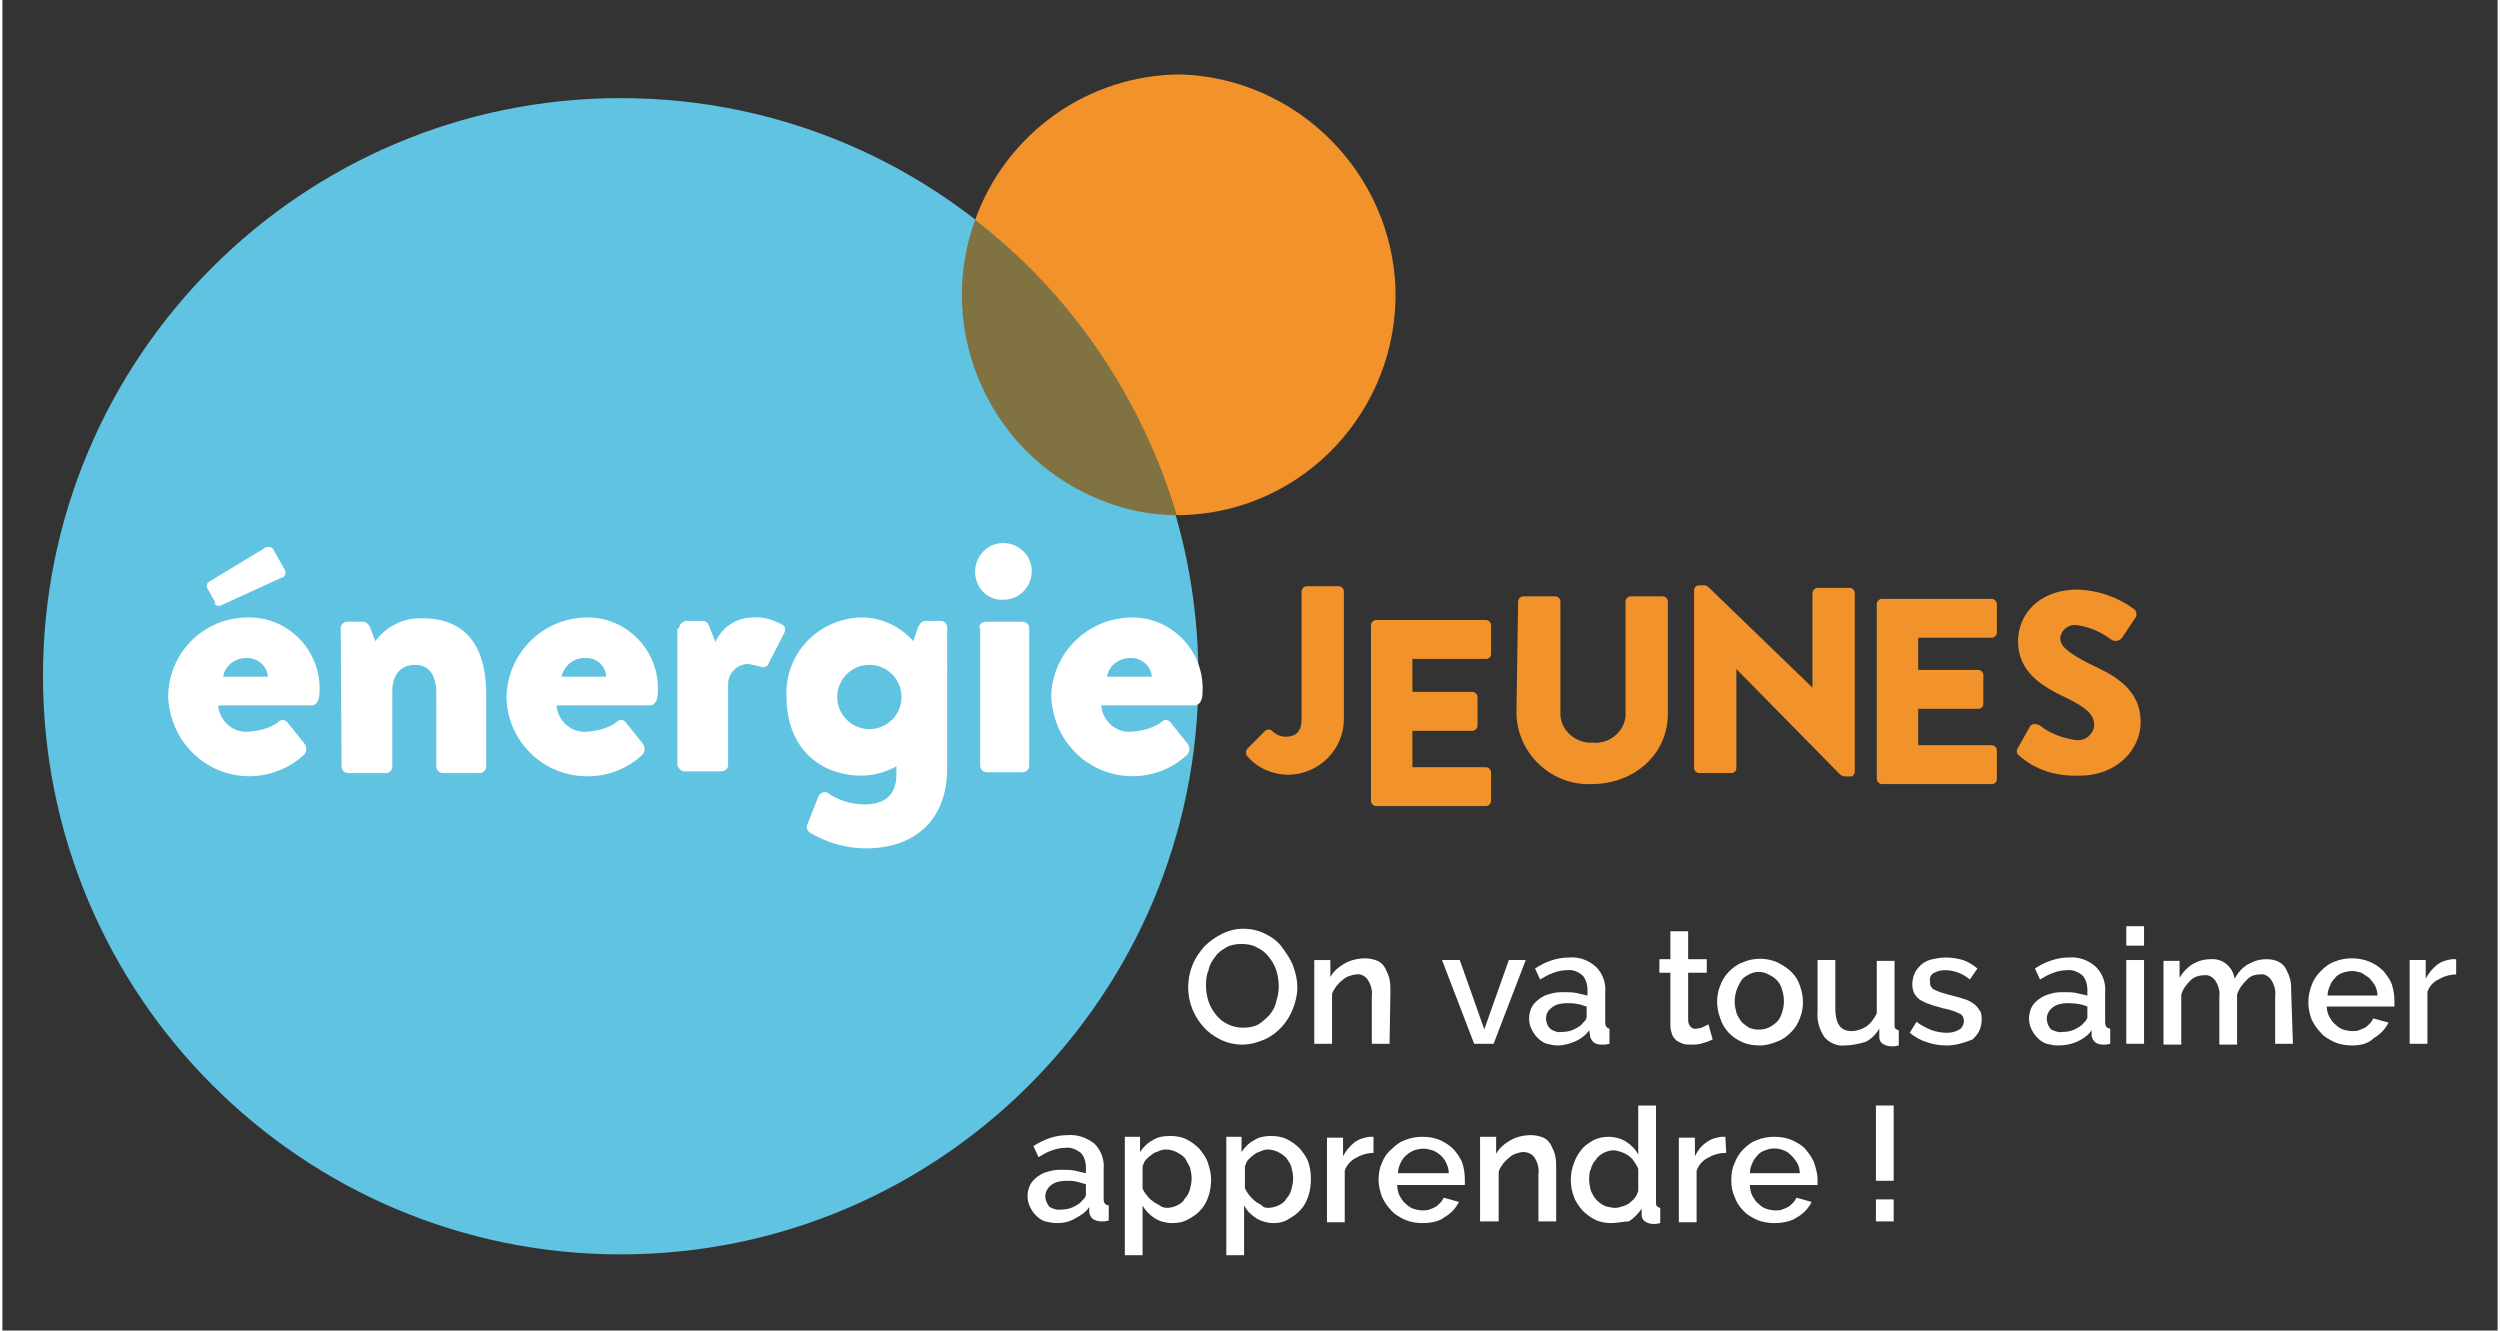
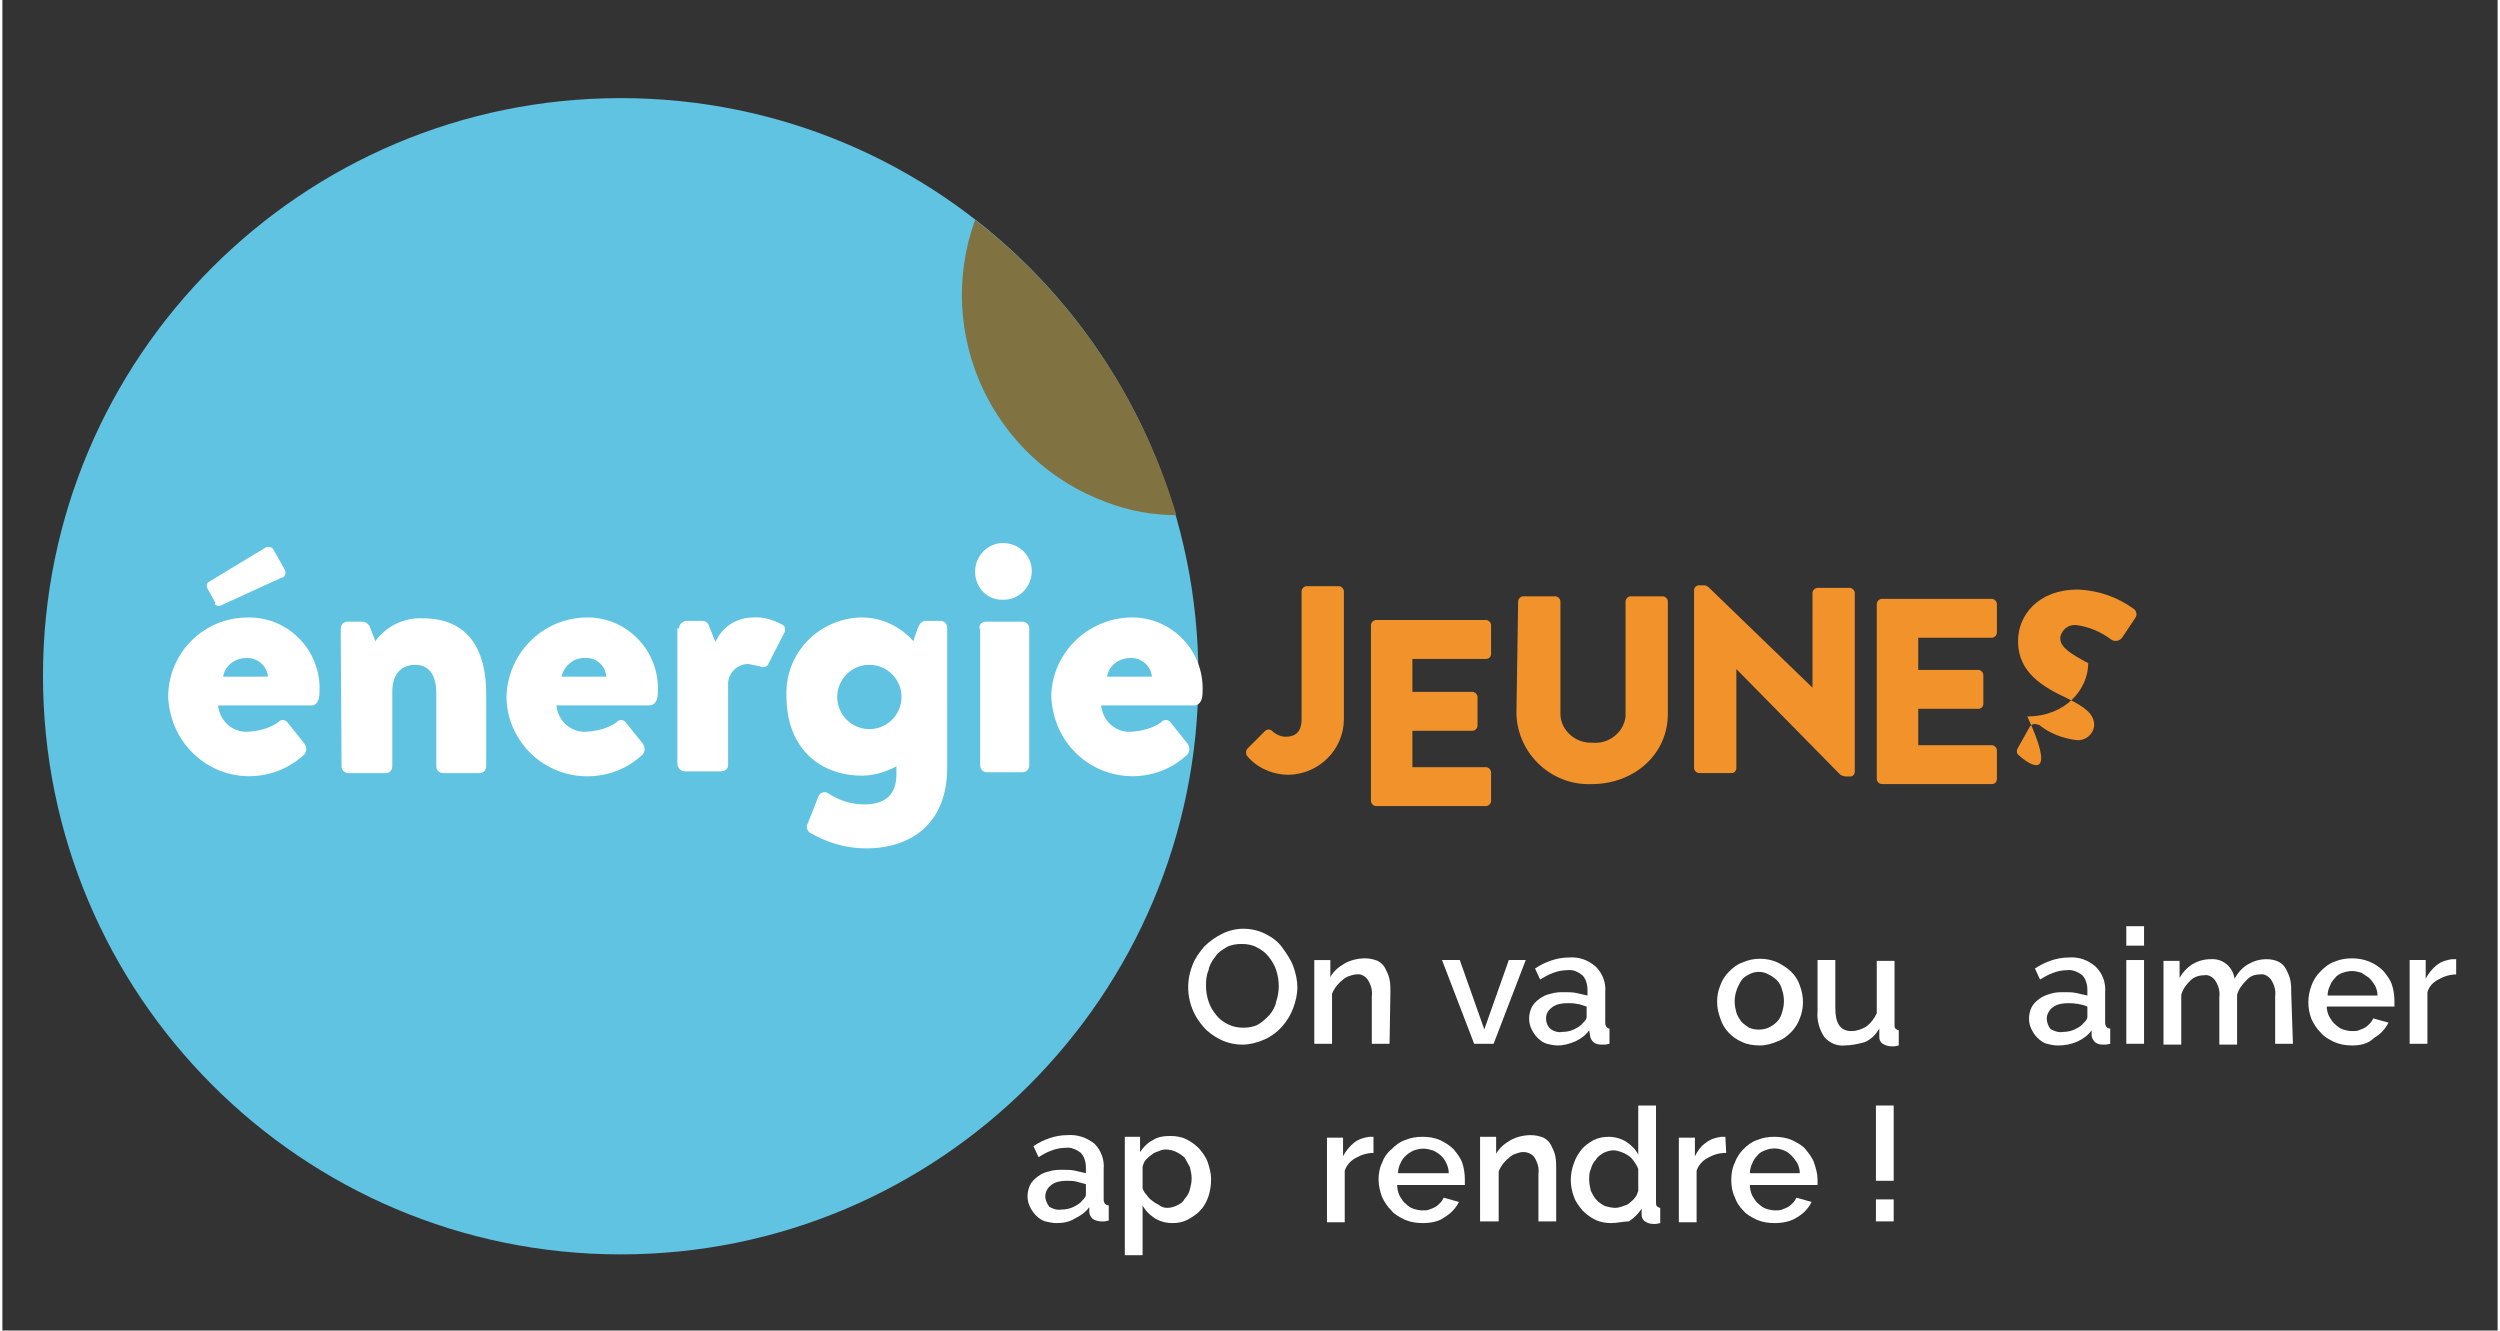
<svg xmlns="http://www.w3.org/2000/svg" version="1.1" id="f9a03478-691b-4bac-974f-dbc86379789a" x="0px" y="0px" viewBox="0 0 295 157.3" style="enable-background:new 0 0 295 157.3;" xml:space="preserve" width="295" height="157">
  <rect x="0" y="0" width="295" height="157.3" fill="#333333" stroke="none" />
  <style type="text/css">
	.st0{fill:#FFFFFF;}
	.st1{fill:#F2922B;}
	.st2{fill:#5FC3E1;}
	.st3{fill:#807341;}
</style>
  <path class="st0" d="M146.6,123.5c-0.9,0-1.8-0.2-2.6-0.6c-0.8-0.4-1.5-0.9-2-1.5c-1.8-2-2.3-4.8-1.3-7.3c0.3-0.8,0.8-1.5,1.4-2.2  c0.6-0.6,1.3-1.1,2.1-1.5c0.8-0.4,1.7-0.6,2.5-0.6c0.9,0,1.8,0.2,2.6,0.6c0.8,0.4,1.5,0.9,2,1.6c0.5,0.7,1,1.4,1.3,2.2  c0.3,0.8,0.5,1.7,0.5,2.5c0,0.9-0.2,1.7-0.5,2.5c-0.6,1.6-1.8,3-3.4,3.7C148.3,123.3,147.4,123.5,146.6,123.5z M142.3,116.6  c0,0.6,0.1,1.2,0.3,1.8c0.2,0.6,0.5,1.1,0.9,1.6c0.4,0.5,0.8,0.8,1.4,1.1c0.6,0.3,1.2,0.4,1.8,0.4c0.6,0,1.3-0.1,1.8-0.4  c0.5-0.3,0.9-0.7,1.3-1.1c0.4-0.5,0.7-1,0.8-1.6c0.2-0.6,0.3-1.2,0.3-1.8c0-0.6-0.1-1.3-0.3-1.9c-0.2-0.6-0.5-1.1-0.9-1.6  c-0.4-0.5-0.8-0.8-1.4-1.1c-0.5-0.3-1.2-0.4-1.8-0.4c-0.6,0-1.3,0.1-1.8,0.4c-0.5,0.3-1,0.6-1.3,1.1c-0.4,0.5-0.7,1-0.8,1.6  C142.3,115.4,142.3,116,142.3,116.6L142.3,116.6z" />
  <path class="st0" d="M164,123.4h-2.1v-5.6c0.1-0.7-0.1-1.4-0.5-2c-0.3-0.4-0.8-0.7-1.3-0.6c-0.3,0-0.6,0.1-0.9,0.2  c-0.3,0.1-0.6,0.3-0.8,0.5c-0.3,0.2-0.5,0.5-0.7,0.7c-0.2,0.3-0.4,0.6-0.5,0.9v5.9h-2.1v-9.9h1.9v2c0.4-0.7,1-1.2,1.7-1.6  c0.7-0.4,1.6-0.6,2.4-0.6c0.5,0,1,0.1,1.5,0.3c0.4,0.2,0.7,0.5,0.9,0.9c0.2,0.4,0.4,0.8,0.5,1.3c0.1,0.5,0.1,1,0.1,1.5L164,123.4z" />
  <path class="st0" d="M174,123.4l-3.8-9.9h2.1l2.9,8.2l2.9-8.2h2l-3.8,9.9H174z" />
  <path class="st0" d="M183.9,123.6c-0.5,0-0.9-0.1-1.3-0.2c-0.4-0.1-0.8-0.4-1.1-0.7c-0.3-0.3-0.5-0.6-0.7-1  c-0.2-0.4-0.3-0.8-0.3-1.3c0-0.4,0.1-0.9,0.3-1.3c0.2-0.4,0.5-0.7,0.9-1c0.4-0.3,0.8-0.5,1.3-0.6c0.6-0.2,1.1-0.2,1.7-0.2  c0.5,0,0.9,0,1.4,0.1c0.4,0.1,0.9,0.2,1.3,0.3v-0.7c0-0.6-0.2-1.3-0.6-1.7c-0.5-0.4-1.1-0.7-1.8-0.6c-0.5,0-1.1,0.1-1.6,0.3  c-0.6,0.2-1.1,0.5-1.6,0.8l-0.6-1.3c1.2-0.8,2.6-1.3,4-1.3c1.2-0.1,2.3,0.3,3.2,1.1c0.8,0.8,1.2,1.9,1.1,3v3.6  c0,0.4,0.2,0.7,0.5,0.7v1.8l-0.5,0.1H189c-0.3,0-0.7-0.1-0.9-0.3c-0.2-0.2-0.4-0.5-0.4-0.8l-0.1-0.6c-0.4,0.6-1,1-1.6,1.3  C185.3,123.4,184.6,123.6,183.9,123.6z M184.4,122c0.5,0,1-0.1,1.4-0.3c0.4-0.2,0.8-0.4,1.1-0.8c0.2-0.2,0.4-0.4,0.4-0.7V119  c-0.4-0.1-0.8-0.3-1.1-0.3c-0.4-0.1-0.8-0.1-1.2-0.1c-0.6,0-1.3,0.1-1.8,0.5c-0.4,0.3-0.7,0.7-0.7,1.3c0,0.5,0.2,1,0.6,1.3  C183.4,121.9,183.9,122.1,184.4,122z" />
-   <path class="st0" d="M202.2,122.9c-0.3,0.1-0.6,0.3-1.1,0.4c-0.5,0.2-1,0.2-1.5,0.2c-0.3,0-0.6,0-0.9-0.1c-0.3-0.1-0.5-0.2-0.8-0.4  c-0.2-0.2-0.4-0.4-0.5-0.7c-0.1-0.3-0.2-0.7-0.2-1V115h-1.3v-1.6h1.3v-3.3h2.1v3.3h2.2v1.6h-2.2v5.6c0,0.3,0.1,0.6,0.3,0.8  c0.2,0.2,0.5,0.3,0.7,0.2c0.3,0,0.6-0.1,0.8-0.2l0.6-0.3L202.2,122.9z" />
  <path class="st0" d="M207.8,123.6c-0.7,0-1.5-0.1-2.1-0.4c-1.2-0.5-2.2-1.5-2.6-2.8c-0.5-1.3-0.5-2.7,0-3.9c0.2-0.6,0.6-1.2,1-1.6  c0.5-0.5,1-0.9,1.6-1.1c1.3-0.6,2.9-0.6,4.2,0c0.6,0.3,1.2,0.7,1.6,1.1c0.5,0.5,0.8,1,1,1.6c0.5,1.3,0.5,2.7,0,3.9  c-0.2,0.6-0.6,1.2-1,1.6c-0.5,0.5-1,0.9-1.6,1.1C209.2,123.4,208.5,123.6,207.8,123.6z M204.8,118.4c0,0.5,0.1,0.9,0.2,1.3  c0.1,0.4,0.4,0.8,0.6,1.1c0.3,0.3,0.6,0.5,0.9,0.7c0.7,0.3,1.6,0.3,2.3,0c0.4-0.2,0.7-0.4,1-0.7c0.3-0.3,0.5-0.7,0.6-1.1  c0.3-0.9,0.3-1.8,0-2.7c-0.1-0.4-0.3-0.8-0.6-1.1c-0.3-0.3-0.6-0.5-1-0.7c-0.7-0.4-1.6-0.4-2.3,0c-0.4,0.2-0.7,0.4-0.9,0.7  C205.1,116.7,204.8,117.5,204.8,118.4L204.8,118.4z" />
  <path class="st0" d="M217.8,123.6c-0.9,0.1-1.8-0.3-2.4-1c-0.6-0.9-0.9-2-0.8-3v-6.1h2.1v5.7c0,1.8,0.6,2.7,1.9,2.7  c0.6,0,1.2-0.2,1.7-0.5c0.6-0.4,1-1,1.3-1.6v-6.2h2.1v7.5c0,0.2,0,0.4,0.1,0.5c0.1,0.1,0.3,0.2,0.4,0.2v1.8l-0.5,0.1h-0.4  c-0.3,0-0.7-0.1-1-0.3c-0.3-0.2-0.4-0.5-0.4-0.8v-1c-0.4,0.7-1,1.3-1.7,1.6C219.5,123.4,218.6,123.6,217.8,123.6z" />
-   <path class="st0" d="M229.9,123.6c-0.8,0-1.6-0.1-2.4-0.4c-0.7-0.2-1.4-0.6-2-1.1l0.8-1.3c0.5,0.4,1.1,0.7,1.8,1  c0.6,0.2,1.2,0.3,1.8,0.3c0.5,0,1-0.1,1.5-0.4c0.3-0.2,0.5-0.6,0.5-1c0-0.4-0.2-0.8-0.6-0.9c-0.6-0.3-1.3-0.5-1.9-0.6  c-0.6-0.2-1.2-0.3-1.6-0.5c-0.4-0.1-0.7-0.3-1.1-0.5c-0.3-0.2-0.5-0.5-0.7-0.8c-0.1-0.3-0.2-0.6-0.2-1c0-0.5,0.1-0.9,0.3-1.4  c0.2-0.4,0.5-0.7,0.8-1c0.4-0.3,0.8-0.5,1.3-0.6c0.5-0.1,1-0.2,1.5-0.2c0.7,0,1.4,0.1,2.1,0.3c0.6,0.2,1.2,0.6,1.7,1l-0.9,1.3  c-0.8-0.7-1.9-1.1-2.9-1.1c-0.5,0-0.9,0.1-1.3,0.3c-0.4,0.2-0.6,0.6-0.5,1.1c0,0.2,0,0.4,0.1,0.5c0.1,0.2,0.2,0.3,0.4,0.4  c0.2,0.1,0.4,0.2,0.7,0.3l1,0.3c0.7,0.2,1.3,0.3,1.8,0.5c0.4,0.1,0.8,0.3,1.2,0.6c0.3,0.2,0.5,0.5,0.7,0.8c0.2,0.3,0.2,0.7,0.2,1.1  c0,0.9-0.4,1.7-1.1,2.3C231.9,123.3,230.9,123.6,229.9,123.6z" />
  <path class="st0" d="M243,123.6c-0.5,0-0.9-0.1-1.3-0.2c-0.4-0.1-0.8-0.4-1.1-0.7c-0.3-0.3-0.5-0.6-0.7-1c-0.2-0.4-0.3-0.8-0.3-1.3  c0-0.4,0.1-0.9,0.3-1.3c0.2-0.4,0.5-0.7,0.9-1c0.4-0.3,0.9-0.5,1.3-0.6c0.6-0.2,1.1-0.2,1.7-0.2c0.5,0,0.9,0,1.4,0.1  c0.4,0.1,0.9,0.2,1.3,0.3v-0.7c0-0.6-0.2-1.3-0.6-1.7c-0.5-0.4-1.2-0.7-1.8-0.6c-0.5,0-1.1,0.1-1.6,0.3c-0.6,0.2-1.1,0.5-1.6,0.8  l-0.6-1.3c1.2-0.8,2.6-1.3,4-1.3c1.2-0.1,2.3,0.3,3.2,1.1c0.8,0.8,1.2,1.9,1.1,3v3.6c0,0.4,0.2,0.7,0.6,0.7v1.8l-0.5,0.1h-0.4  c-0.3,0-0.7-0.1-0.9-0.3c-0.2-0.2-0.4-0.5-0.4-0.8v-0.6c-0.4,0.6-1,1-1.6,1.3C244.5,123.5,243.8,123.6,243,123.6z M243.6,122  c0.5,0,1-0.1,1.4-0.3c0.4-0.2,0.8-0.4,1.1-0.8c0.2-0.2,0.4-0.4,0.4-0.7V119c-0.7-0.3-1.5-0.4-2.3-0.4c-0.6,0-1.3,0.1-1.8,0.5  c-0.4,0.3-0.7,0.8-0.7,1.3c0,0.5,0.2,1,0.5,1.3C242.6,121.9,243.1,122.1,243.6,122L243.6,122z" />
  <path class="st0" d="M251.1,111.8v-2.3h2.1v2.3H251.1z M251.1,123.4v-9.9h2.1v9.9H251.1z" />
  <path class="st0" d="M270.8,123.4h-2.1v-5.6c0.1-0.7-0.1-1.4-0.5-2c-0.3-0.4-0.8-0.7-1.3-0.6c-0.6,0-1.2,0.2-1.6,0.7  c-0.5,0.5-0.9,1-1.1,1.7v5.9h-2.1v-5.6c0.1-0.7-0.1-1.4-0.5-2c-0.3-0.4-0.8-0.7-1.3-0.6c-0.6,0-1.2,0.2-1.6,0.6  c-0.5,0.5-0.9,1-1.1,1.7v5.9h-2.1v-9.9h1.9v2c0.4-0.7,0.9-1.2,1.5-1.6c0.7-0.4,1.4-0.6,2.2-0.6c1.4-0.1,2.6,0.9,2.8,2.3  c0.4-0.7,0.9-1.3,1.6-1.7c0.7-0.4,1.4-0.6,2.2-0.6c0.5,0,1,0.1,1.4,0.3c0.4,0.2,0.7,0.5,0.9,0.9c0.2,0.4,0.4,0.8,0.5,1.3  c0.1,0.5,0.1,1,0.1,1.5L270.8,123.4z" />
  <path class="st0" d="M277.8,123.6c-0.7,0-1.4-0.1-2.1-0.4c-0.6-0.3-1.2-0.6-1.6-1.1c-0.5-0.5-0.8-1-1.1-1.6c-0.5-1.3-0.5-2.7,0-4  c0.2-0.6,0.6-1.2,1.1-1.7c0.5-0.5,1-0.9,1.6-1.1c0.7-0.3,1.4-0.4,2.1-0.4c1.4,0,2.7,0.5,3.7,1.5c0.4,0.5,0.8,1,1,1.6  c0.2,0.6,0.3,1.3,0.3,1.9c0,0.2,0,0.3,0,0.4s0,0.2,0,0.3h-8c0,0.4,0.1,0.8,0.3,1.2c0.2,0.3,0.4,0.7,0.7,0.9c0.3,0.3,0.6,0.5,0.9,0.6  c0.3,0.1,0.7,0.2,1.1,0.2c0.3,0,0.6,0,0.8-0.1c0.3-0.1,0.5-0.2,0.7-0.3c0.2-0.1,0.4-0.3,0.6-0.5c0.2-0.2,0.3-0.4,0.4-0.6l1.8,0.5  c-0.4,0.8-1,1.4-1.7,1.8C279.7,123.4,278.8,123.6,277.8,123.6z M280.8,117.7c0-0.4-0.1-0.8-0.3-1.2c-0.2-0.3-0.4-0.6-0.7-0.9  c-0.3-0.2-0.6-0.4-0.9-0.6c-0.4-0.1-0.7-0.2-1.1-0.2c-0.4,0-0.8,0.1-1.1,0.2c-0.3,0.1-0.7,0.3-0.9,0.6c-0.3,0.3-0.5,0.6-0.6,0.9  c-0.2,0.4-0.3,0.8-0.3,1.2H280.8z" />
  <path class="st0" d="M290.2,115.2c-0.8,0-1.5,0.2-2.2,0.6c-0.6,0.3-1.1,0.8-1.3,1.5v6.1h-2.1v-9.9h1.9v2.2c0.3-0.6,0.8-1.2,1.3-1.6  c0.5-0.4,1.1-0.6,1.8-0.7h0.3h0.2V115.2z" />
  <path class="st1" d="M147.2,88.5l2.1-2.1c0.2-0.2,0.6-0.2,0.8,0c0.4,0.4,1,0.7,1.6,0.7c0.9,0,1.9-0.3,1.9-2.1V69.9  c0-0.3,0.3-0.6,0.6-0.6h3.8c0.3,0,0.6,0.3,0.6,0.6V85c0,3.6-2.9,6.5-6.5,6.6c-1.9,0-3.8-0.8-5-2.3C147,89,147,88.7,147.2,88.5" />
  <path class="st1" d="M161.8,73.9c0-0.3,0.3-0.6,0.6-0.6l0,0h13c0.3,0,0.6,0.3,0.6,0.6c0,0,0,0,0,0v3.4c0,0.3-0.2,0.6-0.6,0.6  c0,0,0,0,0,0h-8.7v3.9h7.1c0.3,0,0.6,0.3,0.6,0.6v3.4c0,0.3-0.3,0.6-0.6,0.6h-7.1v4.3h8.7c0.3,0,0.6,0.3,0.6,0.6c0,0,0,0,0,0v3.4  c0,0.3-0.3,0.6-0.6,0.6h-13c-0.3,0-0.6-0.3-0.6-0.6V73.9z" />
  <path class="st1" d="M179.2,71.1c0-0.3,0.3-0.6,0.6-0.6h3.8c0.3,0,0.6,0.3,0.6,0.6v13.1c-0.1,1.9,1.5,3.5,3.4,3.6c0.1,0,0.3,0,0.4,0  c1.9,0.2,3.7-1.2,3.9-3.1c0-0.2,0-0.3,0-0.5V71.1c0-0.3,0.3-0.6,0.6-0.6h3.8c0.3,0,0.6,0.3,0.6,0.6v13.3c0,4.8-4,8.3-9,8.3  c-4.7,0.2-8.7-3.5-8.9-8.2c0-0.1,0-0.1,0-0.2L179.2,71.1z" />
  <path class="st1" d="M200,69.8c0-0.3,0.2-0.6,0.6-0.6c0,0,0.1,0,0.1,0h0.5c0.3,0,0.5,0.2,0.8,0.5l12,11.6l0,0V70.1  c0-0.3,0.3-0.6,0.6-0.6l0,0h3.8c0.3,0,0.6,0.3,0.6,0.6v21.1c0,0.3-0.2,0.6-0.5,0.6c0,0,0,0-0.1,0H218c-0.3,0-0.6-0.1-0.8-0.3  L205,79.1l0,0v11.7c0,0.3-0.2,0.6-0.6,0.6c0,0,0,0,0,0h-3.8c-0.3,0-0.6-0.3-0.6-0.6L200,69.8z" />
  <path class="st1" d="M221.6,71.4c0-0.3,0.3-0.6,0.6-0.6l0,0h13c0.3,0,0.6,0.3,0.6,0.6c0,0,0,0,0,0v3.4c0,0.3-0.3,0.6-0.6,0.6h-8.7  v3.8h7.1c0.3,0,0.6,0.3,0.6,0.6v3.4c0,0.3-0.2,0.6-0.6,0.6c0,0,0,0,0,0h-7.1v4.3h8.7c0.3,0,0.6,0.3,0.6,0.6v3.4  c0,0.3-0.2,0.6-0.6,0.6c0,0,0,0,0,0h-13c-0.3,0-0.6-0.3-0.6-0.6l0,0L221.6,71.4z" />
-   <path class="st1" d="M238.4,89.3c-0.3-0.2-0.3-0.6-0.1-0.9l1.4-2.5c0.2-0.3,0.6-0.4,1-0.2c0,0,0,0,0.1,0c1.2,1,2.8,1.6,4.4,1.8  c1.1,0.1,2-0.7,2.1-1.7c0,0,0,0,0-0.1c0-1.3-1.1-2.1-3.1-3.1c-3-1.4-5.9-3.1-5.9-6.8c0-3,2.3-6.1,7.1-6.1c2.4,0.1,4.7,0.9,6.6,2.3  c0.3,0.2,0.4,0.7,0.2,1l-1.6,2.4c-0.3,0.4-0.9,0.5-1.3,0.2c0,0,0,0,0,0c-1.2-0.9-2.6-1.5-4.1-1.7c-0.9-0.1-1.7,0.5-1.9,1.4  c0,0.1,0,0.1,0,0.2c0,1,1.2,1.8,3.3,2.9c2.7,1.3,6.2,2.8,6.2,7c0,3.1-2.7,6.3-7.2,6.3C242.7,91.8,240.3,91,238.4,89.3" />
+   <path class="st1" d="M238.4,89.3c-0.3-0.2-0.3-0.6-0.1-0.9l1.4-2.5c0.2-0.3,0.6-0.4,1-0.2c0,0,0,0,0.1,0c1.2,1,2.8,1.6,4.4,1.8  c1.1,0.1,2-0.7,2.1-1.7c0,0,0,0,0-0.1c0-1.3-1.1-2.1-3.1-3.1c-3-1.4-5.9-3.1-5.9-6.8c0-3,2.3-6.1,7.1-6.1c2.4,0.1,4.7,0.9,6.6,2.3  c0.3,0.2,0.4,0.7,0.2,1l-1.6,2.4c-0.3,0.4-0.9,0.5-1.3,0.2c0,0,0,0,0,0c-1.2-0.9-2.6-1.5-4.1-1.7c-0.9-0.1-1.7,0.5-1.9,1.4  c0,0.1,0,0.1,0,0.2c0,1,1.2,1.8,3.3,2.9c0,3.1-2.7,6.3-7.2,6.3C242.7,91.8,240.3,91,238.4,89.3" />
  <path class="st2" d="M141.4,80c0,37.7-30.6,68.3-68.3,68.3S4.8,117.7,4.8,79.9c0-37.7,30.6-68.3,68.3-68.3  C110.9,11.6,141.4,42.2,141.4,80C141.4,80,141.4,80,141.4,80" />
  <path class="st0" d="M31.4,80c-0.1-1.3-1.3-2.3-2.6-2.2c-1.3,0-2.5,0.9-2.7,2.2H31.4z M25.1,71.1l-0.9-1.6c-0.1-0.3,0-0.6,0.2-0.7  l6.6-4c0.2-0.2,0.8-0.2,1,0.1l1.3,2.3c0.3,0.4,0.2,0.9-0.2,1.1c0,0,0,0-0.1,0l-7,3.2c-0.3,0.2-0.7,0.2-0.9-0.1  C25.2,71.3,25.2,71.2,25.1,71.1 M29,73c4.6-0.1,8.4,3.6,8.5,8.2c0,0.1,0,0.1,0,0.2c0,0.3,0,0.9-0.1,1.2c-0.1,0.4-0.4,0.8-0.8,0.8  H25.5c0.2,1.9,1.8,3.3,3.7,3.1c0,0,0,0,0,0c1.2-0.1,2.4-0.4,3.4-1.1c0.2-0.3,0.7-0.4,1-0.1c0,0,0.1,0.1,0.1,0.1l2,2.5  c0.3,0.4,0.3,0.9,0,1.3c-3.9,3.6-9.9,3.4-13.5-0.5c-1.6-1.7-2.5-4-2.6-6.3C19.6,77.2,23.8,73,29,73C28.9,73,29,73,29,73" />
  <path class="st0" d="M40,74.3c0-0.5,0.4-0.8,0.8-0.8c0,0,0,0,0,0h1.8c0.3,0,0.6,0.2,0.8,0.5l0.7,1.8c1.3-1.8,3.4-2.8,5.6-2.7  c5.6,0,7.5,4,7.5,8.9v8.6c0,0.5-0.4,0.8-0.8,0.8h-4.3c-0.5,0-0.8-0.4-0.8-0.8c0,0,0,0,0,0v-8.7c0-1.7-0.6-3.3-2.5-3.3  c-1.8,0-2.7,1.3-2.7,3.1v8.9c0,0.4-0.3,0.8-0.7,0.8c0,0-0.1,0-0.1,0h-4.4c-0.5,0-0.8-0.4-0.8-0.8L40,74.3z" />
  <path class="st0" d="M71.4,80c-0.1-1.3-1.2-2.3-2.5-2.2c-1.3-0.1-2.5,0.9-2.8,2.2H71.4z M69,73c4.6-0.1,8.4,3.6,8.5,8.2  c0,0.1,0,0.1,0,0.2c0,0.3,0,0.9-0.1,1.2c-0.1,0.4-0.4,0.8-0.9,0.8h-11c0.2,1.9,1.8,3.3,3.7,3.1c0,0,0,0,0,0c1.2-0.1,2.4-0.4,3.4-1.1  c0.2-0.3,0.7-0.4,1-0.1c0,0,0.1,0.1,0.1,0.1l2,2.5c0.3,0.4,0.3,0.9,0,1.3c-3.8,3.6-9.9,3.4-13.5-0.4c-1.6-1.7-2.6-4-2.6-6.4  C59.7,77.3,63.8,73.1,69,73C69,73,69,73,69,73" />
  <path class="st0" d="M80,74.3c0-0.5,0.4-0.8,0.8-0.9c0,0,0,0,0,0h1.9c0.4,0,0.7,0.2,0.8,0.5l0.8,2c0.8-1.8,2.5-2.9,4.5-2.9  c1.2-0.1,2.4,0.3,3.5,0.9c0.3,0.2,0.3,0.7,0.1,1l-1.8,3.5c-0.1,0.4-0.6,0.6-1,0.4c0,0,0,0,0,0c-0.4-0.1-0.9-0.2-1.4-0.3  c-1.3,0-2.3,1-2.4,2.2c0,0.1,0,0.2,0,0.3v9.4c0,0.5-0.3,0.8-1,0.8h-4.1c-0.5,0-0.8-0.4-0.9-0.8V74.3z" />
  <path class="st0" d="M102.5,86.2c2.1,0,3.8-1.7,3.8-3.8s-1.7-3.8-3.8-3.8c-2.1,0-3.8,1.7-3.8,3.8S100.4,86.2,102.5,86.2 M111.7,90.8  c0,6.5-4.2,9.5-9.6,9.5c-2.4,0-4.7-0.7-6.7-1.9c-0.3-0.3-0.4-0.7-0.2-1l1.3-3.3c0.2-0.4,0.6-0.5,1-0.4c0,0,0,0,0,0  c1.3,0.9,2.8,1.4,4.4,1.4c2.2,0,3.8-0.9,3.8-3.6v-0.9c-1.3,0.7-2.7,1.1-4.1,1.1c-4.8,0-8.9-3.1-8.9-9.4c-0.2-5,3.7-9.1,8.7-9.3  c0.1,0,0.1,0,0.2,0c2.3,0,4.5,1,6.1,2.8l0.5-1.5c0.2-0.5,0.5-0.9,0.9-0.9h1.8c0.5,0,0.8,0.4,0.8,0.8L111.7,90.8z" />
  <path class="st0" d="M115.5,74.3c0-0.5,0.3-0.8,0.8-0.8c0,0,0,0,0.1,0h4.2c0.5,0,0.8,0.4,0.8,0.8c0,0,0,0,0,0v16.2  c0,0.5-0.4,0.8-0.8,0.8h-4.2c-0.5,0-0.8-0.4-0.8-0.8V74.3z M115,67.6c0-1.9,1.5-3.4,3.3-3.4c1.9,0,3.4,1.5,3.4,3.3  c0,1.9-1.5,3.4-3.3,3.4c0,0,0,0-0.1,0C116.5,71,115,69.5,115,67.6" />
  <path class="st0" d="M135.9,80c-0.1-1.3-1.3-2.3-2.6-2.2c-1.3,0-2.5,0.9-2.7,2.2H135.9z M133.4,73c4.6-0.1,8.4,3.6,8.5,8.2  c0,0.1,0,0.1,0,0.2c0,0.3,0,0.9-0.1,1.2c-0.1,0.4-0.4,0.8-0.9,0.8h-11c0.2,1.9,1.8,3.3,3.7,3.1c0,0,0,0,0,0c1.2-0.1,2.4-0.4,3.4-1.1  c0.2-0.3,0.7-0.4,1-0.1c0,0,0.1,0.1,0.1,0.1l2,2.5c0.3,0.4,0.3,0.9,0,1.3c-3.8,3.6-9.9,3.4-13.5-0.5c-1.6-1.7-2.5-4-2.6-6.4  C124.1,77.2,128.3,73.1,133.4,73" />
-   <path class="st1" d="M139.4,8.8c-11,0-20.7,6.9-24.4,17.2c11.4,8.8,19.7,21.1,23.8,34.9h0.7c14.4-0.4,25.6-12.5,25.2-26.8  C164.2,20.4,153.1,9.3,139.4,8.8" />
  <path class="st3" d="M115,26c-4.9,13.5,2.1,28.5,15.6,33.4c2.6,1,5.4,1.5,8.2,1.5C134.7,47.1,126.4,34.8,115,26" />
  <path class="st0" d="M124.6,144.6c-0.4,0-0.9-0.1-1.3-0.2c-0.4-0.1-0.8-0.4-1.1-0.7c-0.3-0.3-0.5-0.6-0.7-1  c-0.2-0.4-0.3-0.8-0.3-1.3c0-0.4,0.1-0.9,0.3-1.3c0.2-0.4,0.5-0.7,0.9-1c0.4-0.3,0.8-0.5,1.3-0.6c0.6-0.2,1.1-0.2,1.7-0.2  c0.5,0,0.9,0,1.4,0.1c0.4,0.1,0.9,0.2,1.3,0.3v-0.7c0-0.6-0.2-1.3-0.6-1.7c-0.5-0.4-1.2-0.7-1.8-0.6c-0.5,0-1.1,0.1-1.6,0.3  c-0.6,0.2-1.1,0.5-1.6,0.8l-0.6-1.3c1.2-0.8,2.6-1.3,4-1.3c1.2-0.1,2.3,0.3,3.2,1c0.8,0.8,1.2,1.9,1.1,3v3.6c0,0.4,0.2,0.7,0.6,0.7  v1.8l-0.5,0.1h-0.4c-0.3,0-0.7-0.1-1-0.3c-0.2-0.2-0.4-0.5-0.4-0.8v-0.6c-0.4,0.6-1,1-1.6,1.3C126.1,144.5,125.4,144.6,124.6,144.6z   M125.2,143c0.5,0,1-0.1,1.4-0.3c0.4-0.2,0.8-0.4,1.1-0.8c0.2-0.2,0.4-0.4,0.4-0.7V140c-0.4-0.1-0.7-0.2-1.1-0.3  c-0.4-0.1-0.8-0.1-1.2-0.1c-0.6,0-1.3,0.1-1.8,0.5c-0.4,0.3-0.7,0.8-0.7,1.3c0,0.5,0.2,0.9,0.5,1.3  C124.2,142.9,124.7,143.1,125.2,143z" />
  <path class="st0" d="M138.3,144.6c-0.7,0-1.5-0.2-2.1-0.6c-0.6-0.4-1.1-0.9-1.4-1.5v5.9h-2.1v-14h1.8v1.8c0.4-0.6,0.9-1.1,1.5-1.4  c0.6-0.4,1.3-0.5,2.1-0.5c0.6,0,1.3,0.1,1.9,0.4c0.6,0.3,1.1,0.7,1.5,1.1c0.4,0.5,0.8,1,1,1.6c0.2,0.6,0.4,1.3,0.4,2  c0,0.7-0.1,1.4-0.3,2c-0.2,0.6-0.5,1.2-0.9,1.6c-0.4,0.5-0.9,0.8-1.4,1.1C139.6,144.5,139,144.6,138.3,144.6z M137.7,142.8  c0.4,0,0.8-0.1,1.2-0.3c0.4-0.2,0.7-0.4,0.9-0.8c0.3-0.3,0.5-0.7,0.6-1.1c0.1-0.4,0.2-0.8,0.2-1.3c0-0.4-0.1-0.9-0.2-1.3  c-0.2-0.4-0.4-0.7-0.6-1.1c-0.3-0.3-0.6-0.5-1-0.7c-0.4-0.2-0.8-0.3-1.3-0.3c-0.3,0-0.6,0.1-0.8,0.2c-0.3,0.1-0.6,0.2-0.8,0.4  c-0.3,0.2-0.5,0.4-0.7,0.6c-0.2,0.2-0.3,0.5-0.4,0.8v2.6c0.1,0.3,0.3,0.6,0.5,0.8c0.2,0.3,0.4,0.5,0.7,0.7c0.2,0.2,0.5,0.3,0.8,0.5  C137,142.7,137.4,142.8,137.7,142.8L137.7,142.8z" />
-   <path class="st0" d="M150.3,144.6c-0.7,0-1.5-0.2-2.1-0.6c-0.6-0.4-1.1-0.9-1.4-1.5v5.9h-2.1v-14h1.8v1.8c0.4-0.6,0.9-1.1,1.5-1.4  c0.6-0.4,1.3-0.5,2-0.5c0.6,0,1.3,0.1,1.9,0.4c0.6,0.3,1.1,0.7,1.5,1.1c0.4,0.5,0.8,1,1,1.6c0.2,0.6,0.3,1.3,0.3,2  c0,0.7-0.1,1.4-0.3,2c-0.2,0.6-0.5,1.2-0.9,1.6c-0.4,0.5-0.9,0.8-1.4,1.1C151.5,144.5,150.9,144.6,150.3,144.6z M149.6,142.8  c0.4,0,0.9-0.1,1.3-0.3c0.4-0.2,0.7-0.4,0.9-0.8c0.3-0.3,0.5-0.7,0.6-1.1c0.1-0.4,0.2-0.8,0.2-1.3c0-0.4-0.1-0.9-0.2-1.3  c-0.1-0.4-0.4-0.8-0.6-1.1c-0.6-0.6-1.4-1-2.2-1c-0.3,0-0.6,0.1-0.8,0.2c-0.3,0.1-0.6,0.2-0.8,0.4c-0.3,0.2-0.5,0.4-0.7,0.6  c-0.2,0.2-0.3,0.5-0.4,0.8v2.6c0.3,0.6,0.7,1.1,1.2,1.5c0.2,0.2,0.5,0.3,0.8,0.5C149,142.7,149.3,142.8,149.6,142.8L149.6,142.8z" />
  <path class="st0" d="M162.2,136.3c-0.8,0-1.5,0.2-2.2,0.6c-0.6,0.3-1.1,0.9-1.3,1.5v6.1h-2.1v-10h1.9v2.2c0.3-0.6,0.8-1.2,1.3-1.6  c0.5-0.4,1.1-0.6,1.8-0.7h0.5V136.3z" />
  <path class="st0" d="M167.9,144.6c-0.7,0-1.4-0.1-2.1-0.4c-0.6-0.3-1.2-0.6-1.6-1.1c-0.5-0.5-0.8-1-1.1-1.6c-0.2-0.6-0.4-1.3-0.4-2  c0-0.7,0.1-1.4,0.4-2c0.2-0.6,0.6-1.2,1.1-1.6c0.5-0.5,1-0.9,1.6-1.1c0.7-0.3,1.4-0.4,2.1-0.4c0.7,0,1.4,0.1,2.1,0.4  c0.6,0.3,1.1,0.6,1.6,1.1c0.4,0.5,0.8,1,1,1.6c0.2,0.6,0.3,1.3,0.3,1.9c0,0.2,0,0.3,0,0.4s0,0.2,0,0.3h-8c0,0.4,0.1,0.9,0.3,1.3  c0.2,0.3,0.4,0.7,0.7,0.9c0.3,0.3,0.6,0.5,0.9,0.6c0.3,0.1,0.7,0.2,1.1,0.2c0.3,0,0.6,0,0.8-0.1c0.3-0.1,0.5-0.2,0.7-0.3  c0.2-0.1,0.4-0.3,0.6-0.5c0.2-0.2,0.3-0.4,0.4-0.6l1.8,0.5c-0.4,0.8-1,1.4-1.7,1.8C169.9,144.4,168.9,144.6,167.9,144.6z M171,138.7  c0-0.4-0.1-0.8-0.3-1.2c-0.3-0.7-0.9-1.2-1.6-1.5c-0.4-0.1-0.7-0.2-1.1-0.2c-0.4,0-0.8,0.1-1.1,0.2c-0.7,0.3-1.3,0.8-1.6,1.5  c-0.2,0.4-0.3,0.8-0.3,1.2H171z" />
  <path class="st0" d="M183.7,144.4h-2.1v-5.6c0.1-0.7-0.1-1.4-0.5-2c-0.3-0.4-0.8-0.6-1.3-0.6c-0.3,0-0.6,0.1-0.9,0.2  c-0.3,0.1-0.6,0.3-0.8,0.5c-0.3,0.2-0.5,0.5-0.7,0.7c-0.2,0.3-0.4,0.6-0.5,0.9v5.9h-2.2v-10h1.9v2c0.4-0.7,1-1.2,1.7-1.6  c0.7-0.4,1.6-0.6,2.4-0.6c0.5,0,1,0.1,1.5,0.3c0.4,0.2,0.7,0.5,0.9,0.9c0.2,0.4,0.4,0.8,0.5,1.3c0.1,0.5,0.1,1,0.1,1.5V144.4z" />
  <path class="st0" d="M190.2,144.6c-0.6,0-1.3-0.1-1.9-0.4c-0.6-0.3-1.1-0.7-1.5-1.1c-0.4-0.5-0.8-1-1-1.6c-0.5-1.3-0.5-2.7,0-4  c0.2-0.6,0.5-1.1,0.9-1.6c0.4-0.5,0.9-0.8,1.4-1.1c0.6-0.3,1.2-0.4,1.8-0.4c0.7,0,1.5,0.2,2.1,0.6c0.6,0.4,1.1,0.9,1.4,1.5v-5.8h2.1  v11.4c0,0.2,0,0.4,0.1,0.5c0.1,0.1,0.3,0.2,0.4,0.2v1.8l-0.5,0.1h-0.3c-0.4,0-0.7-0.1-1-0.3c-0.3-0.2-0.4-0.5-0.4-0.8v-0.7  c-0.4,0.6-0.9,1.1-1.5,1.5C191.7,144.4,190.9,144.6,190.2,144.6z M190.7,142.8c0.3,0,0.6-0.1,0.9-0.2c0.3-0.1,0.6-0.2,0.8-0.4  c0.2-0.2,0.5-0.4,0.6-0.6c0.2-0.2,0.3-0.5,0.4-0.8v-2.6c-0.1-0.3-0.3-0.6-0.5-0.9c-0.2-0.3-0.4-0.5-0.7-0.7  c-0.3-0.2-0.5-0.3-0.8-0.4c-0.3-0.1-0.6-0.2-0.9-0.2c-0.4,0-0.8,0.1-1.2,0.3c-0.3,0.2-0.7,0.4-0.9,0.8c-0.3,0.3-0.5,0.7-0.6,1.1  c-0.2,0.4-0.2,0.8-0.2,1.3c0,0.4,0.1,0.9,0.2,1.3c0.2,0.4,0.4,0.8,0.7,1.1c0.3,0.3,0.6,0.5,1,0.7  C189.9,142.7,190.3,142.8,190.7,142.8z" />
  <path class="st0" d="M203.8,136.3c-0.8,0-1.5,0.2-2.2,0.6c-0.6,0.3-1.1,0.9-1.3,1.5v6.1h-2.1v-10h1.9v2.2c0.3-0.6,0.7-1.2,1.3-1.6  c0.5-0.4,1.1-0.6,1.8-0.7h0.5L203.8,136.3z" />
  <path class="st0" d="M209.5,144.6c-0.7,0-1.4-0.1-2.1-0.4c-0.6-0.3-1.2-0.6-1.6-1.1c-0.5-0.5-0.8-1-1-1.6c-0.3-0.6-0.4-1.3-0.4-2  c0-0.7,0.1-1.4,0.4-2c0.2-0.6,0.6-1.2,1-1.6c0.5-0.5,1-0.9,1.6-1.1c0.7-0.3,1.4-0.4,2.1-0.4c0.7,0,1.4,0.1,2.1,0.4  c0.6,0.3,1.2,0.6,1.6,1.1c0.4,0.5,0.8,1,1,1.6c0.2,0.6,0.4,1.3,0.4,1.9c0,0.2,0,0.3,0,0.4s0,0.2,0,0.3h-8c0,0.4,0.1,0.9,0.3,1.3  c0.2,0.3,0.4,0.7,0.7,0.9c0.3,0.3,0.6,0.5,0.9,0.6c0.3,0.1,0.7,0.2,1.1,0.2c0.3,0,0.6,0,0.8-0.1c0.3-0.1,0.5-0.2,0.7-0.3  c0.2-0.1,0.4-0.3,0.6-0.5c0.2-0.2,0.3-0.4,0.4-0.6l1.8,0.5c-0.4,0.8-1,1.4-1.7,1.8C211.5,144.4,210.5,144.6,209.5,144.6z   M212.5,138.7c0-0.4-0.1-0.8-0.3-1.2c-0.2-0.3-0.4-0.6-0.7-0.9c-0.3-0.3-0.6-0.5-0.9-0.6c-0.7-0.3-1.5-0.3-2.2,0  c-0.3,0.1-0.7,0.3-0.9,0.6c-0.3,0.3-0.5,0.6-0.6,0.9c-0.2,0.4-0.3,0.8-0.3,1.2H212.5z" />
  <path class="st0" d="M221.5,139.6v-8.9h2.1v8.9H221.5z M221.5,144.4v-2.6h2.1v2.6H221.5z" />
</svg>